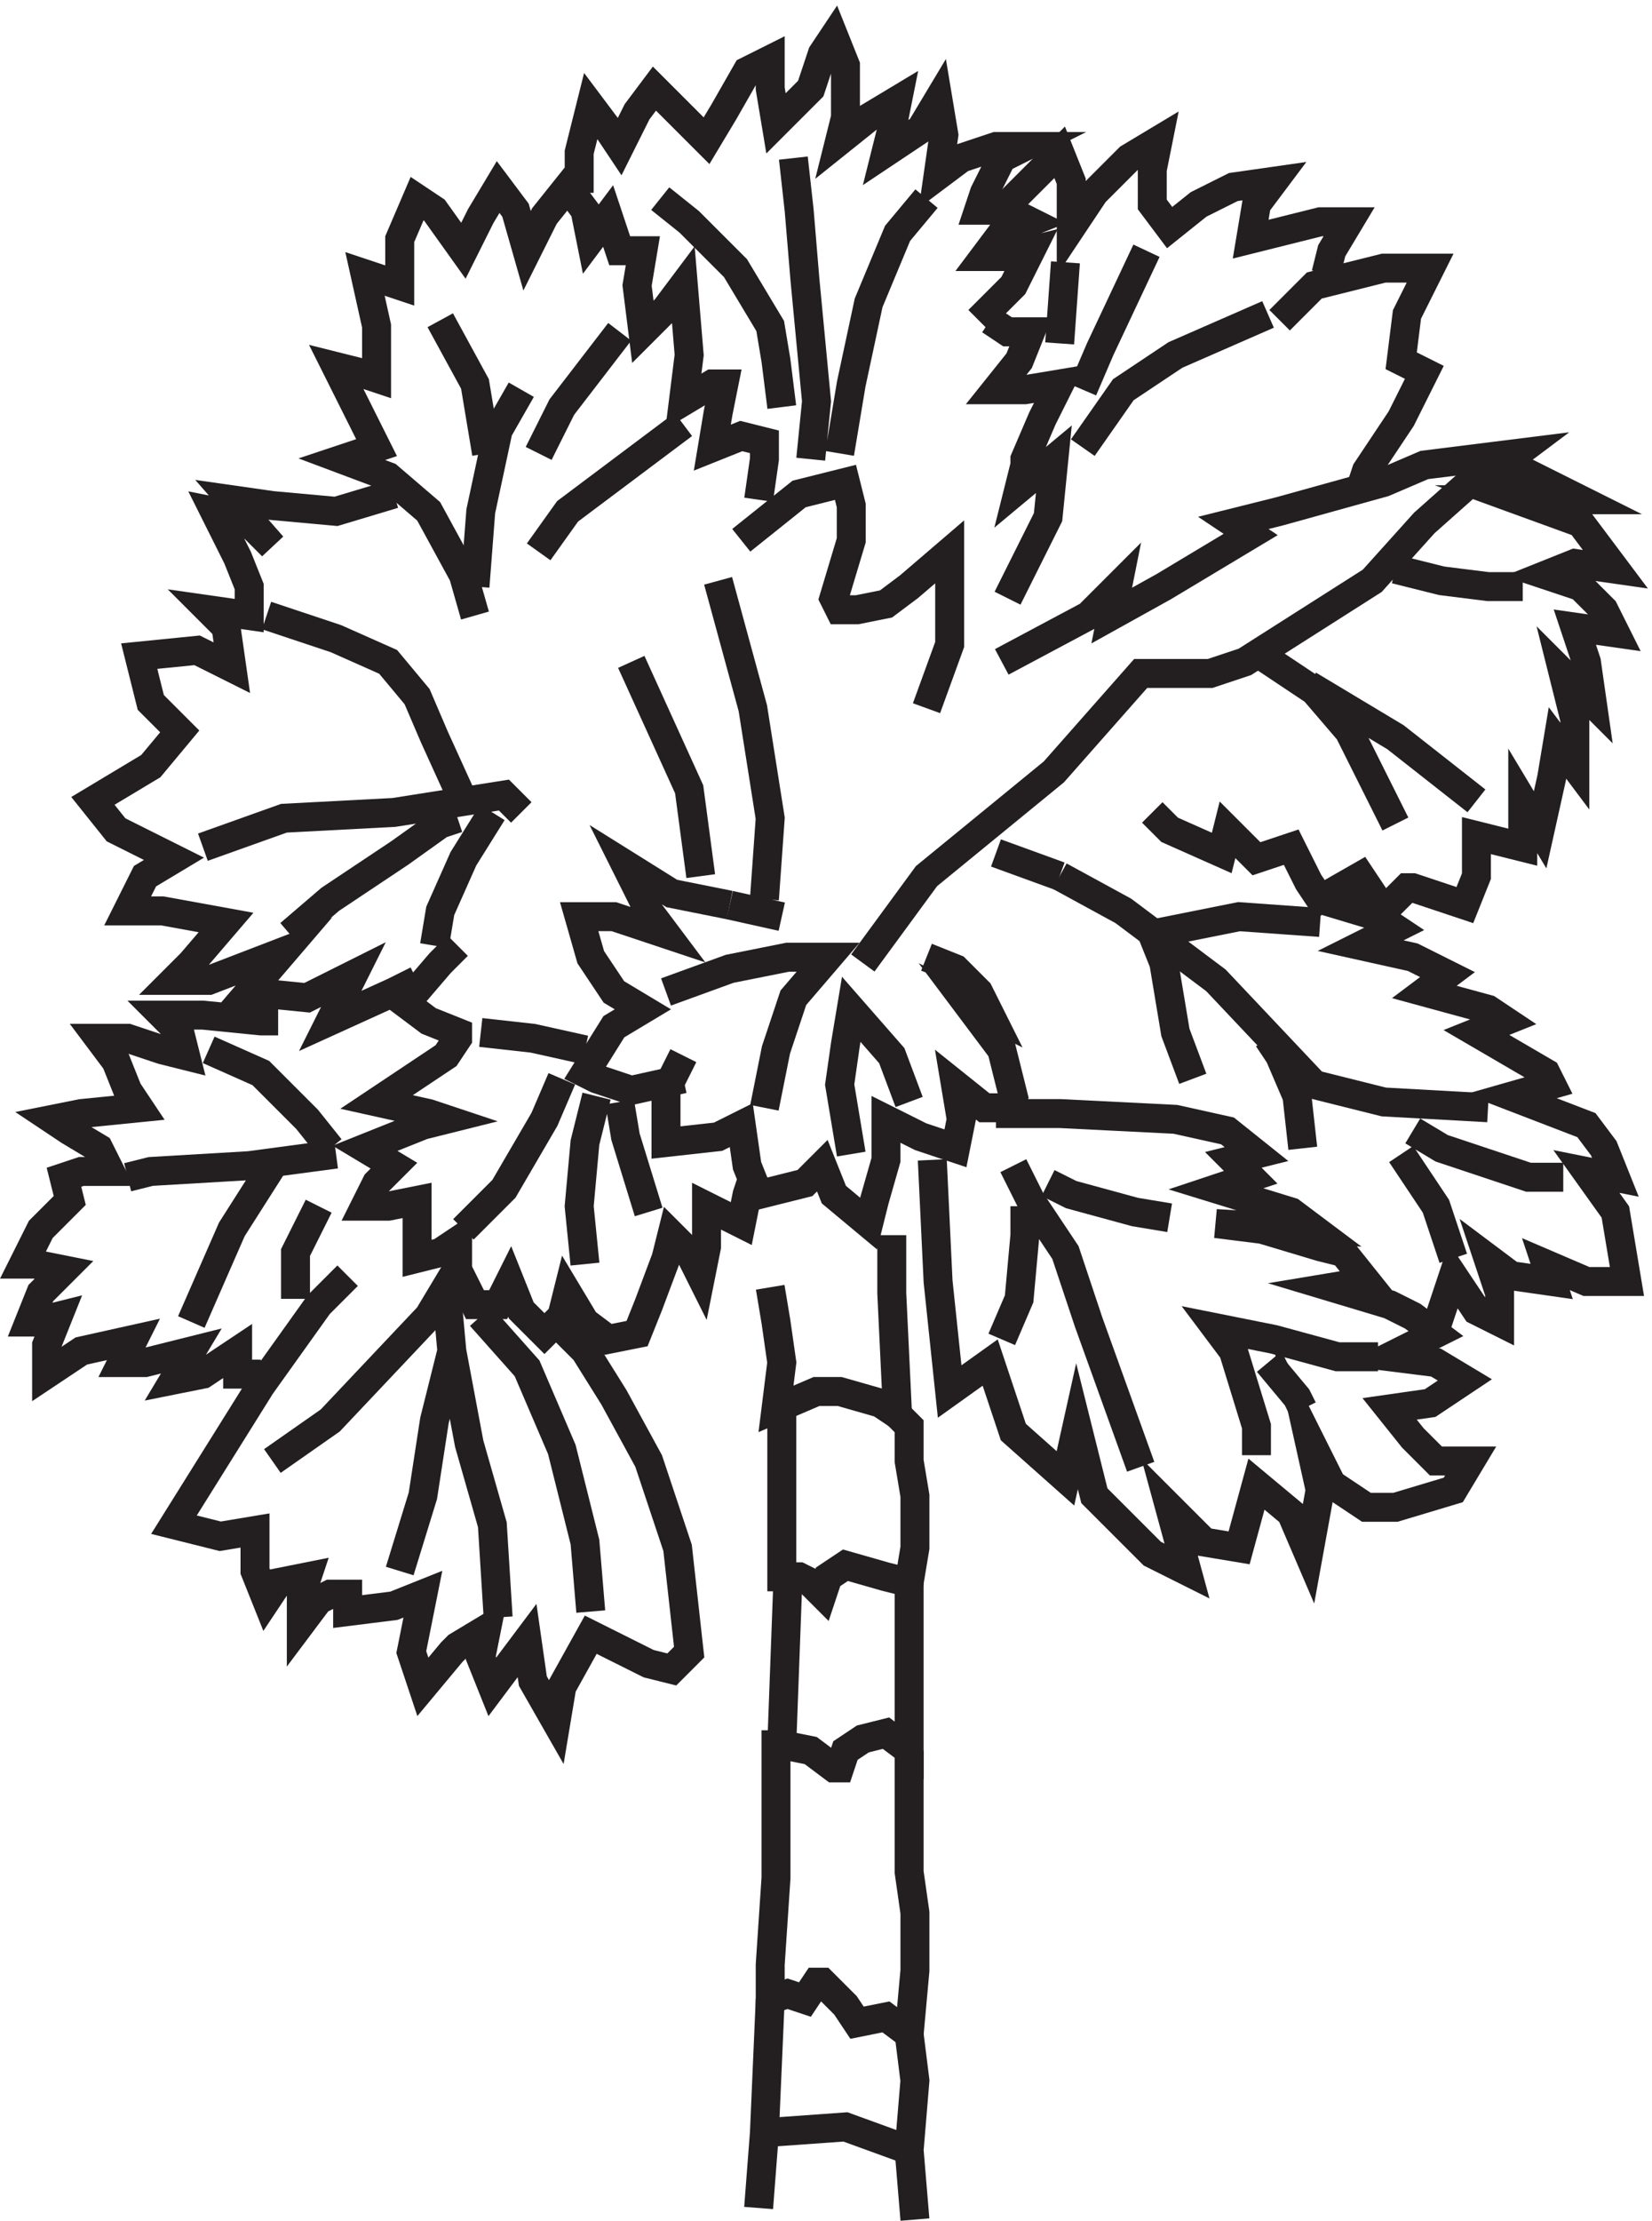
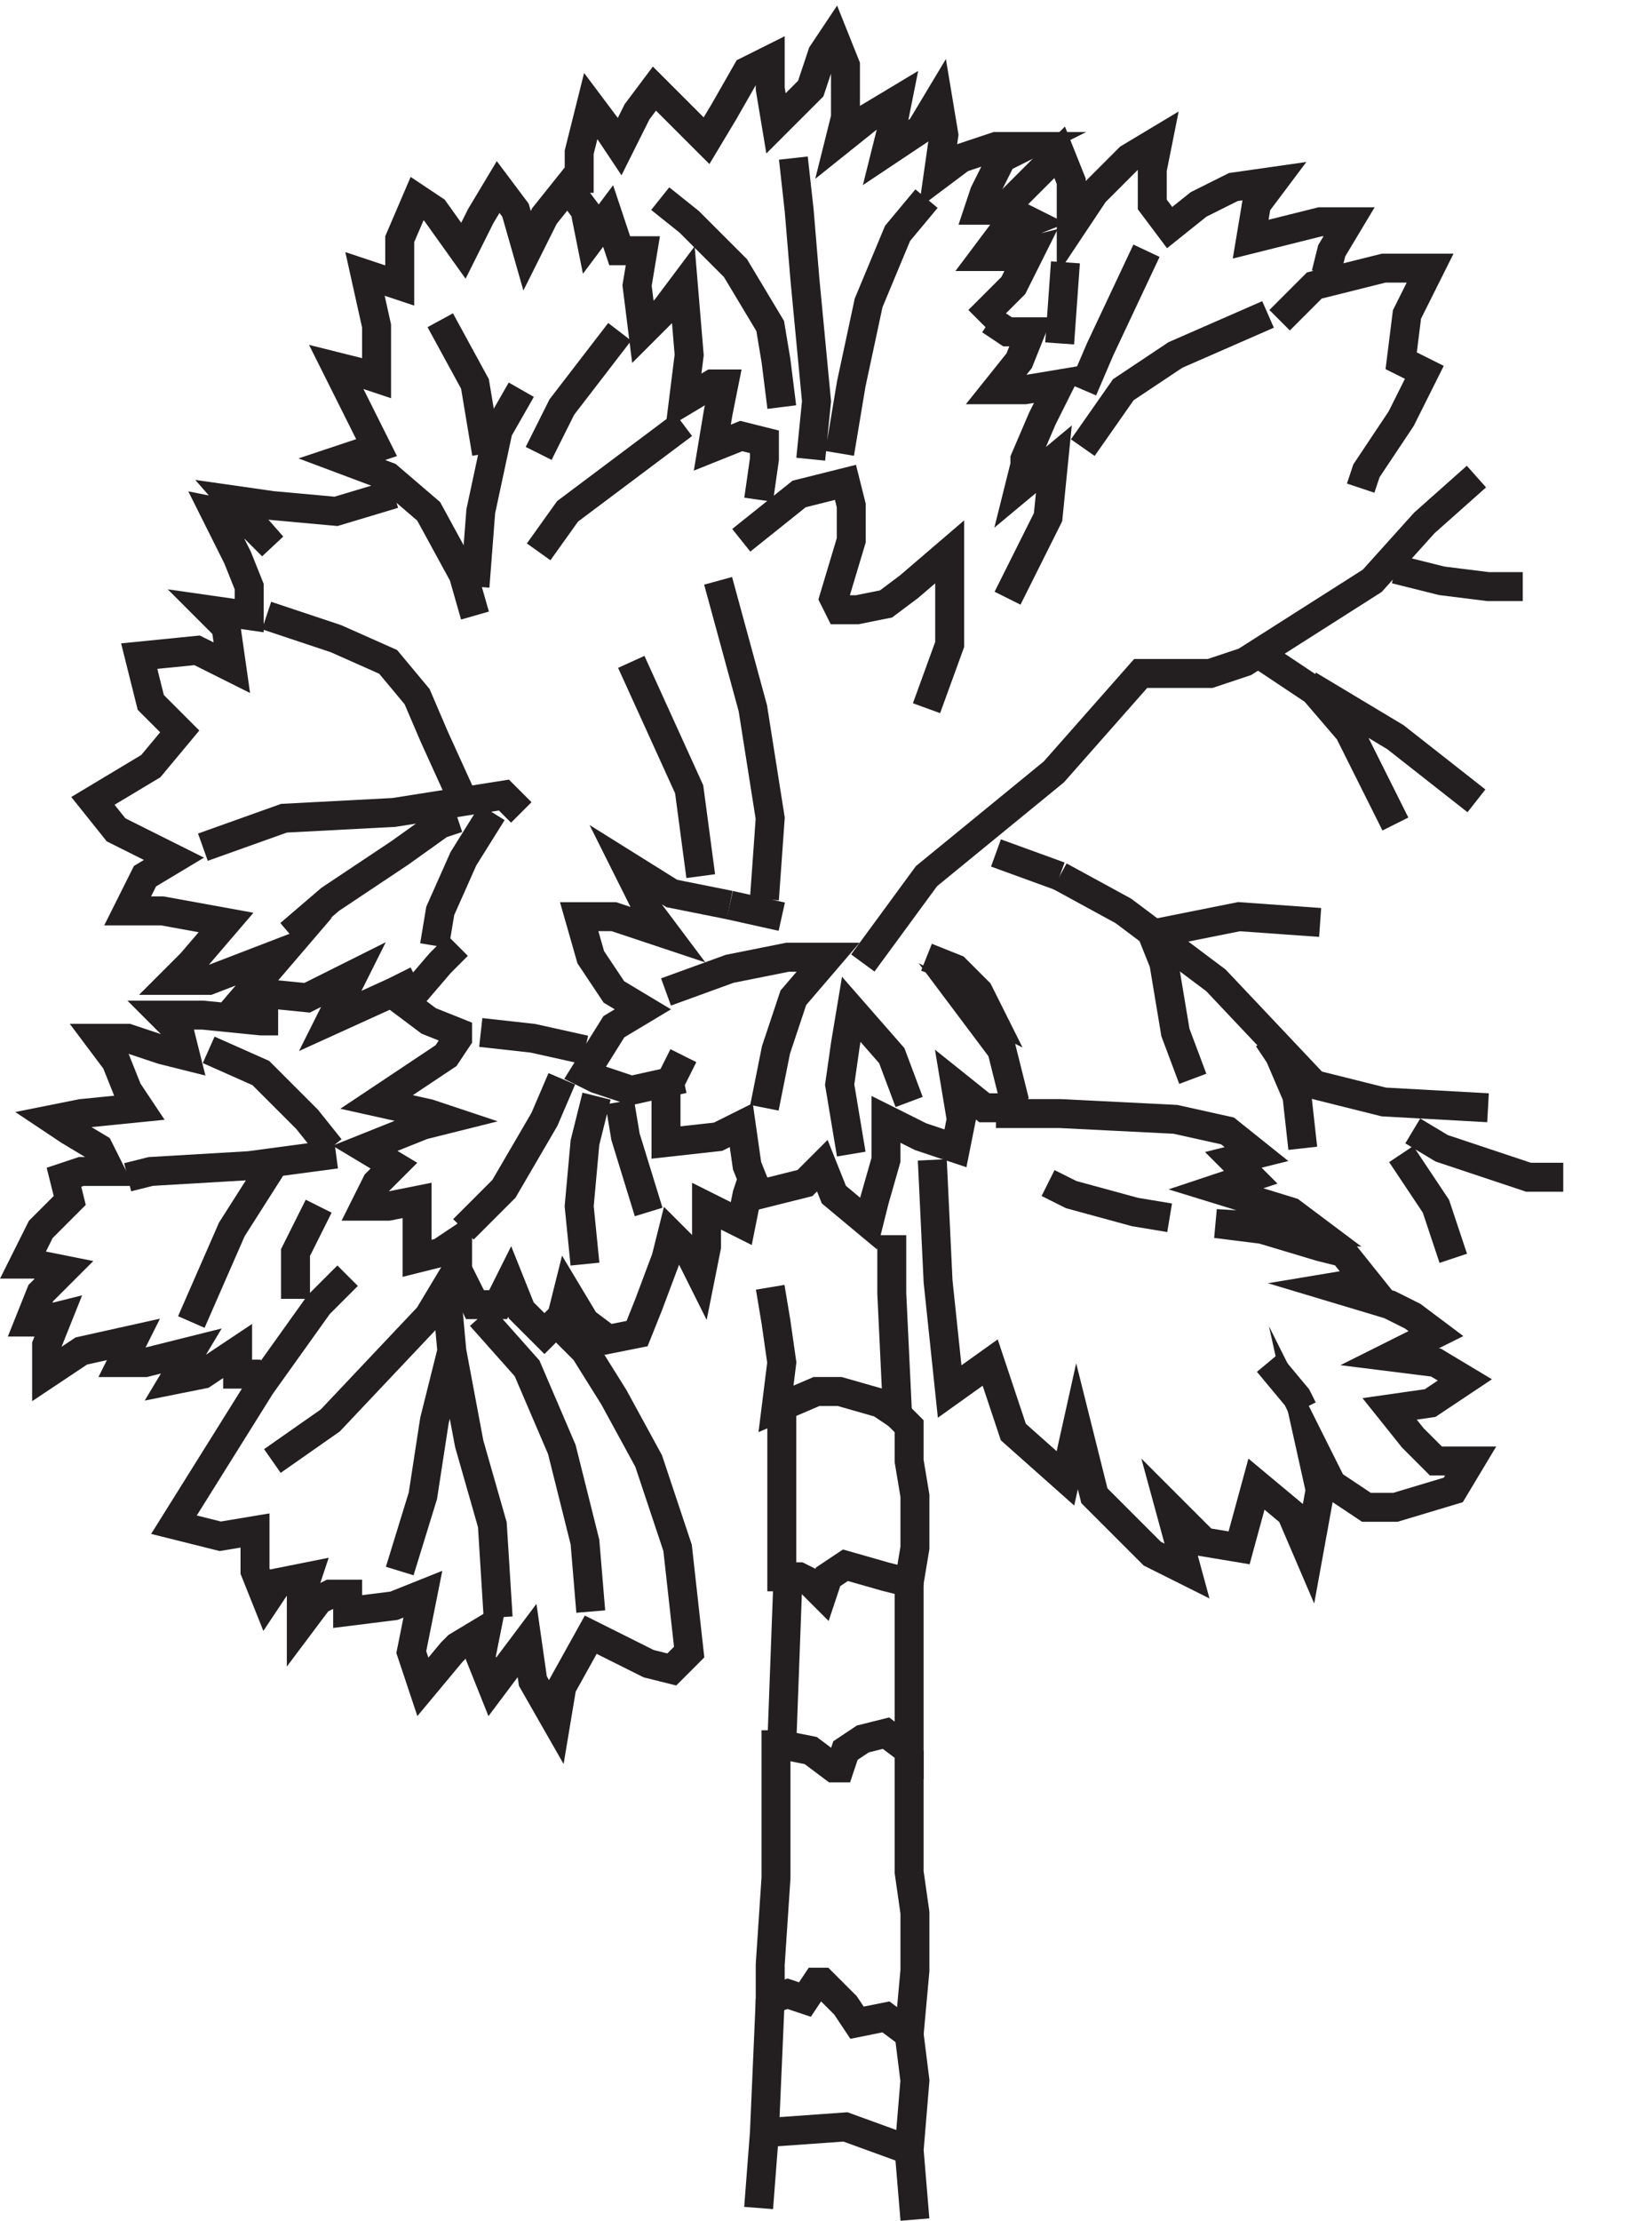
<svg xmlns="http://www.w3.org/2000/svg" xml:space="preserve" width="56.933" height="76.51">
  <path d="m196.832 244.668 1.5-9 1.5-10.5-1.5-12 10.5 4.5h6l10.5-3 4.5-3-1.5 31.5v15" style="fill:none;stroke:#231f20;stroke-width:7.5;stroke-linecap:butt;stroke-linejoin:miter;stroke-miterlimit:10;stroke-dasharray:none;stroke-opacity:1" transform="matrix(.133 0 0 -.133 .365 76.89)" />
  <path d="m229.832 211.664 3-3v-9l1.5-9v-13.5l-1.5-9-6 1.5-10.5 3-4.5-3-1.5-4.5-3 3-3 1.5h-4.5v43.5" style="fill:none;stroke:#231f20;stroke-width:7.5;stroke-linecap:butt;stroke-linejoin:miter;stroke-miterlimit:10;stroke-dasharray:none;stroke-opacity:1" transform="matrix(.133 0 0 -.133 .365 76.89)" />
  <path d="M232.832 168.164v-43.5l-6 4.5-6-1.5-4.5-3-1.5-4.5h-1.5l-6 4.5-7.5 1.5 1.5 40.5v3" style="fill:none;stroke:#231f20;stroke-width:7.5;stroke-linecap:butt;stroke-linejoin:miter;stroke-miterlimit:10;stroke-dasharray:none;stroke-opacity:1" transform="matrix(.133 0 0 -.133 .365 76.89)" />
  <path d="M232.832 124.664v-31.5l1.5-10.5v-15l-1.5-16.5-6 4.5-7.5-1.5-3 4.5-6 6h-1.5l-3-4.5-4.5 1.5-4.5-1.5v9l1.5 22.5v34.5h1.5" style="fill:none;stroke:#231f20;stroke-width:7.5;stroke-linecap:butt;stroke-linejoin:miter;stroke-miterlimit:10;stroke-dasharray:none;stroke-opacity:1" transform="matrix(.133 0 0 -.133 .365 76.89)" />
  <path d="m232.832 51.168 1.5-12-1.5-18-16.5 6-21-1.5 1.5 34.5m36-39 1.5-18m-39 22.5-1.5-19.5m45 271.5 1.5-31.5 3-28.5 10.5 7.5 6-18 13.5-12 3 13.5 4.5-18 15-15 9-4.5-4.5 16.5 9-9 9-1.5 4.5 16.5 9-7.5 4.5-10.5 3 16.5-3 13.5 6-12 9-6h7.5l15 4.5 4.5 7.5h-9l-6 6-6 7.5 10.5 1.5 9 6-7.5 4.5-12 1.5 6 3 6 3-6 4.5-6 3-15 4.5 9 1.5-6 7.5-6 1.5-15 4.5-12 1.5 25.5-1.5-6 4.5-19.5 6 9 3-4.5 4.5 6 1.5-7.5 6-13.5 3-30 1.5h-16.5" style="fill:none;stroke:#231f20;stroke-width:7.5;stroke-linecap:butt;stroke-linejoin:miter;stroke-miterlimit:10;stroke-dasharray:none;stroke-opacity:1" transform="matrix(.133 0 0 -.133 .365 76.89)" />
  <path d="m237.332 330.164 7.5-3 6-6 3-6-6 3 9-12 3-12-1.5-3h-6l-7.5 6 1.5-9-1.5-7.5-9 3-9 4.5v-10.5l-3-10.5-1.5-6-9 7.5-3 7.5-4.5-4.5-12-3-3 7.5-1.5 10.5-6-3-13.5-1.5v13.5l4.5 9" style="fill:none;stroke:#231f20;stroke-width:7.5;stroke-linecap:butt;stroke-linejoin:miter;stroke-miterlimit:10;stroke-dasharray:none;stroke-opacity:1" transform="matrix(.133 0 0 -.133 .365 76.89)" />
  <path d="m174.332 298.668-13.5-3-9 3-3 1.5 7.5 12 7.5 4.5-7.5 4.5-6 9-3 10.5h9l9-3 4.5-1.5-4.5 6-6 12 12-7.5 15-3" style="fill:none;stroke:#231f20;stroke-width:7.5;stroke-linecap:butt;stroke-linejoin:miter;stroke-miterlimit:10;stroke-dasharray:none;stroke-opacity:1" transform="matrix(.133 0 0 -.133 .365 76.89)" />
  <path d="m115.832 333.168-4.5-4.5-9-10.5 6-4.5 7.5-3v-1.5l-3-4.5-13.5-9-4.5-3 13.5-3 4.5-1.5-6-1.5-15-6 7.5-4.5-4.5-4.5-3-6h6l7.5 1.5v-15l6 1.5 4.5 3v-7.5l4.5-9h6l3 6 3-7.5 6-6 4.5 4.5 1.5 6 4.5-7.5 6-4.5 7.5 1.5 3 7.5 4.5 12 1.5 6 4.5-4.5 3-6 1.5 7.5v10.5l6-3 3-1.5 1.5 7.5 1.5 4.5" style="fill:none;stroke:#231f20;stroke-width:7.5;stroke-linecap:butt;stroke-linejoin:miter;stroke-miterlimit:10;stroke-dasharray:none;stroke-opacity:1" transform="matrix(.133 0 0 -.133 .365 76.89)" />
  <path d="m141.332 235.668 7.5-7.5 7.5-12 9-16.5 7.5-22.5 3-27-4.5-4.5-6 1.5-15 7.5-7.5-13.5-1.5-9-6 10.5-1.5 10.5-4.5-6-4.5-6-3 7.5 1.5 7.5-7.5-4.5-1.5-1.5-7.5-9-3 9 3 15-7.5-3-12-1.5v4.5h-4.5l-3-1.5-4.5-6v7.5l1.5 4.5-7.5-1.5-3-4.5-3 7.5v10.5l-9-1.5-12 3 7.5 12 15 24 15 21 7.5 7.5m-22.5-25.5h-6v6l-9-6-7.5-1.5 4.5 7.5-12-3h-6l3 6-13.5-3-9-6v7.5l3 7.5-6-1.5h-1.5l3 7.5 6 6-7.5 1.5h-3l4.5 9 7.5 7.5-1.5 6 4.5 1.5h7.5l-3 6-7.5 4.5-4.5 3 7.5 1.5 15 1.5-3 4.5-3 7.5-4.5 6h7.5l9-3 6-1.5-1.5 6-4.5 4.5h10.5l15-1.5h4.5m36 10.496-6-3-16.5-7.5 6 12-12-6-15 1.5 9 10.5-19.5-7.5h-9l4.5 4.5 9 10.5-16.5 3h-9l4.5 9 7.5 4.5-15 7.5-6 7.5 15 9 7.5 9-7.5 7.5-3 12 15 1.5 9-4.5-1.5 10.5-4.5 4.5 10.5-1.5v7.5l-3 7.5-6 12 7.5-1.5 7.5-7.5-10.5 12 10.5-1.5 16.5-1.5 15 4.5" style="fill:none;stroke:#231f20;stroke-width:7.5;stroke-linecap:butt;stroke-linejoin:miter;stroke-miterlimit:10;stroke-dasharray:none;stroke-opacity:1" transform="matrix(.133 0 0 -.133 .365 76.89)" />
  <path d="m120.332 418.668-3 10.5-9 16.5-10.5 9-12 4.5 9 3-6 12-4.5 9 6-1.5 4.5-1.5v13.5l-3 13.5 9-3v12l4.5 10.5 4.5-3 7.5-10.5 4.5 9 4.5 7.5 4.5-6 3-10.5 4.5 9 6 7.5 4.5-6 1.5-7.5 4.5 6 3-9h6l-1.5-9 1.5-12 6 6 4.5 6 1.5-18-1.5-12 7.5 4.5h3l-1.5-7.5-1.5-9 7.5 3 6-1.5v-4.5l-1.5-10.5m-46.5 79.5v10.5l3 12 4.5-6 3-4.5 4.5 9 4.5 6 6-6 7.5-7.5 4.5 7.5 6 10.5 6 3v-7.5l1.5-9 9 9 3 9 3 4.5 3-7.5v-13.5l-1.5-6 7.5 6 7.5 4.5-1.5-7.5-1.5-6 9 6 4.5 7.5 1.5-9-1.5-10.5 6 4.5 9 3h7.5l-6-3-4.5-9-1.5-4.5h7.5l6-3-7.5-3-4.5-6h6l6 1.5-4.5-9-9-9m3-.004 4.5-3h6l-3-7.5-6-7.5h7.5l9 1.5-4.5-9-4.5-10.5v-1.5l-1.5-6 9 7.5-1.5-15-10.5-21" style="fill:none;stroke:#231f20;stroke-width:7.5;stroke-linecap:butt;stroke-linejoin:miter;stroke-miterlimit:10;stroke-dasharray:none;stroke-opacity:1" transform="matrix(.133 0 0 -.133 .365 76.89)" />
  <path d="m258.332 525.168 7.5 7.5 6 6 3-7.5v-12l6 9 9 9 7.5 4.5-1.5-7.5v-9l4.5-6 7.5 6 9 4.5 10.5 1.5-4.5-6-1.5-9 18 4.5h7.5l-4.5-7.5-1.5-6m-12-12 9 9 18 4.5h12l-6-12-1.5-12 6-3-6-12-9-13.5-1.5-4.5" style="fill:none;stroke:#231f20;stroke-width:7.5;stroke-linecap:butt;stroke-linejoin:miter;stroke-miterlimit:10;stroke-dasharray:none;stroke-opacity:1" transform="matrix(.133 0 0 -.133 .365 76.89)" />
-   <path d="m256.832 406.668 22.5 12 7.5 7.5-1.5-7.5 13.5 7.5 22.5 13.5-4.5 3 12 3 27 7.5 10.5 4.5 24 3-6-4.5h7.5l15-7.5h-16.5l16.5-6 9-12-10.5 1.5-7.5-3 9-3 6-6 3-6-10.5 1.5 3-9 1.5-10.5-7.5 7.5 3-12v-12l-4.5 6-1.5-9-3-13.5-4.5 7.5v-12l-12 3v-10.5l-3-7.5-13.5 4.5h-1.5l-6-6-3 4.5-3 4.5-10.5-6-3 4.5-4.5 9-9-3-7.5 7.5-1.5-6-13.5 6-4.5 4.5m43.5-22.504 15-4.5 4.5-3-9-4.5 13.5-3 9-4.5-6-4.5 16.5-4.5 4.5-3-7.5-3 18-10.5 1.5-3-10.5-3 19.5-7.5 4.5-6 3-7.5-7.5 1.5 7.5-10.5 3-18h-10.5l-10.5 4.5 1.5-4.5-10.5 1.5-6 4.5 3-9v-7.5l-6 3-6 9-4.5-13.5m-109.5 42.004 4.5-9 9-13.5 6-18 13.5-37.5m-30 67.5v-7.5l-1.5-16.5-4.5-10.5m66-30v7.5l-6 19.5-4.5 6 15-3 16.5-4.5h10.5" style="fill:none;stroke:#231f20;stroke-width:7.5;stroke-linecap:butt;stroke-linejoin:miter;stroke-miterlimit:10;stroke-dasharray:none;stroke-opacity:1" transform="matrix(.133 0 0 -.133 .365 76.89)" />
  <path d="m334.832 213.168-1.5 3-7.5 9m-25.5 37.5-9 1.5-16.5 4.5-6 3m-36 21-4.5 12-10.5 12-1.5-9-1.5-10.5 3-18m-22.5 11.996 3 15 4.5 13.5 9 10.5h-10.5l-15-3-16.5-6m16.5 22.504 13.5-3m72 10.5 16.5-9 24-18 25.5-27 18-4.5 27-1.5m19.5-18h-9l-22.5 7.5-7.5 4.5m10.5-33-4.5 13.5-9 13.5" style="fill:none;stroke:#231f20;stroke-width:7.5;stroke-linecap:butt;stroke-linejoin:miter;stroke-miterlimit:10;stroke-dasharray:none;stroke-opacity:1" transform="matrix(.133 0 0 -.133 .365 76.89)" />
  <path d="m334.832 280.668-1.5 13.5-4.5 10.5-3 4.5m-19.5-10.5-4.5 12-3 18-3 7.5 22.5 4.5 21-1.5m52.5 87h-9l-12 1.5-12 3m21 24-13.5-12-13.5-15-33-21-9-3h-18l-22.5-25.5-33-27-16.5-22.5m51 22.5-16.5 6" style="fill:none;stroke:#231f20;stroke-width:7.5;stroke-linecap:butt;stroke-linejoin:miter;stroke-miterlimit:10;stroke-dasharray:none;stroke-opacity:1" transform="matrix(.133 0 0 -.133 .365 76.89)" />
  <path d="m324.332 408.168 13.5-9 9-10.5 12-24m-22.5 36 22.5-13.5 21-16.5m-222-78 1.5-9 6-19.5m-13.5 30-3-12-1.5-16.5 1.5-15m-6 48-4.5-10.5-10.5-18-10.5-10.5m31.5 46.5-13.5 3-13.5 1.5m-54-111.004 15 10.5 25.5 27 4.5 7.5 1.5-16.5-4.5-18-3-19.5-6-19.5m49.5-10.5-1.5 18-6 24-9 21-12 13.5m4.5-78-1.5 24-6 21-4.5 24m-40.5 13.504v12l6 12m4.5 13.5-22.5-3-25.5-1.5-6-1.5m37.5 3-10.5-16.5-10.5-24m36 45-6 7.5-12 12-13.5 6m144 38.996 1.5 21-4.5 28.5-9 33m-4.5-76.496-3 22.5-15 33m-94.5 12 18-6 13.5-6 7.5-9 4.5-10.5 7.5-16.5" style="fill:none;stroke:#231f20;stroke-width:7.5;stroke-linecap:butt;stroke-linejoin:miter;stroke-miterlimit:10;stroke-dasharray:none;stroke-opacity:1" transform="matrix(.133 0 0 -.133 .365 76.89)" />
  <path d="m49.832 358.668 21 7.5 28.5 1.5 28.5 4.5 4.5-4.5" style="fill:none;stroke:#231f20;stroke-width:7.5;stroke-linecap:butt;stroke-linejoin:miter;stroke-miterlimit:10;stroke-dasharray:none;stroke-opacity:1" transform="matrix(.133 0 0 -.133 .365 76.89)" />
  <path d="m72.332 336.168 10.5 9 18 12 10.5 7.5 4.5 1.5m-6-33.004 1.5 9 6 13.5 7.5 12m-4.5 58.504 1.5 19.5 4.5 21 6 10.5m-9-16.504-3 18-9 16.5m25.5-59.996 7.5 10.5 30 22.5m-37.5-7.5 6 12 15 19.5m10.5 34.5 7.5-6 12-12 9-15 1.5-9 1.5-12m3 64.5 1.5-13.5 1.5-18 3-31.5-1.5-15m30 67.5-7.5-9-7.5-18-4.5-21-3-18m-25.5-22.5 15 12 6 1.5 6 1.5 1.5-6v-9l-4.5-15 1.5-3h4.5l7.5 1.5 6 4.5 10.5 9v-24l-6-16.5m40.5 67.5 10.5 15 13.5 9 24 10.5m-48-19.5 4.5 10.5 12 25.5m-22.5-24.004 1.5 21" style="fill:none;stroke:#231f20;stroke-width:7.5;stroke-linecap:butt;stroke-linejoin:miter;stroke-miterlimit:10;stroke-dasharray:none;stroke-opacity:1" transform="matrix(.133 0 0 -.133 .365 76.89)" />
</svg>